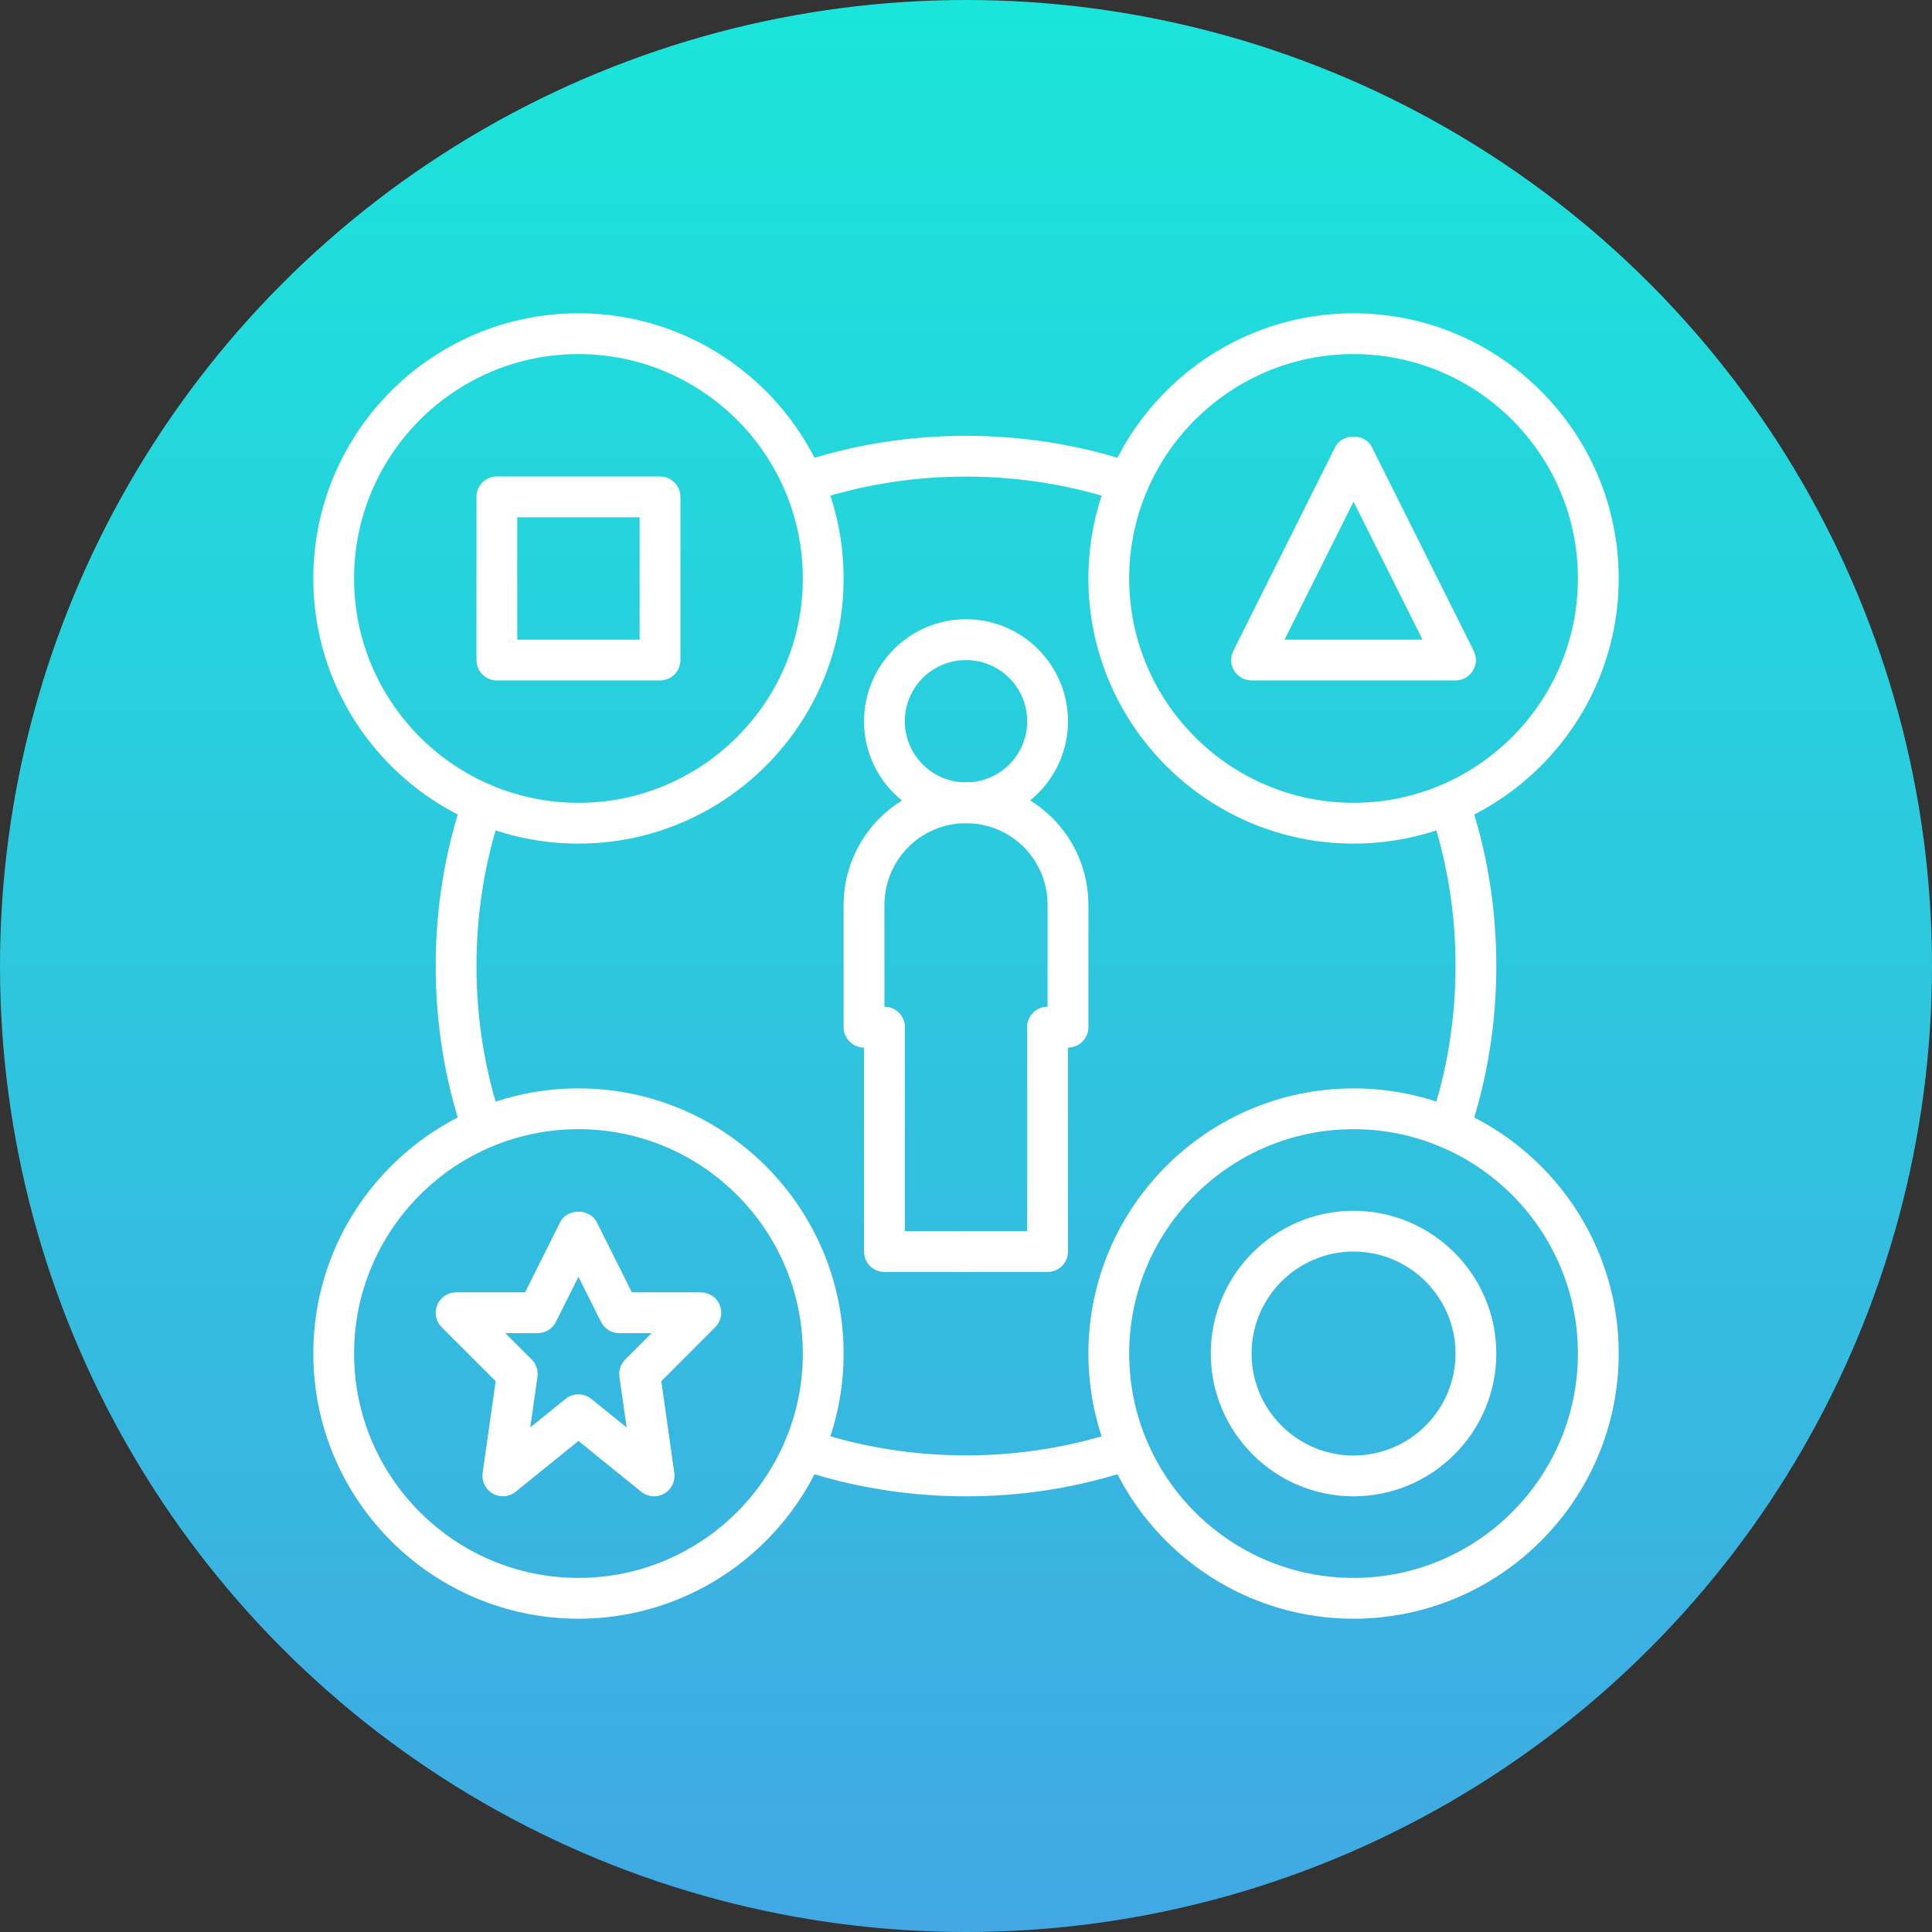
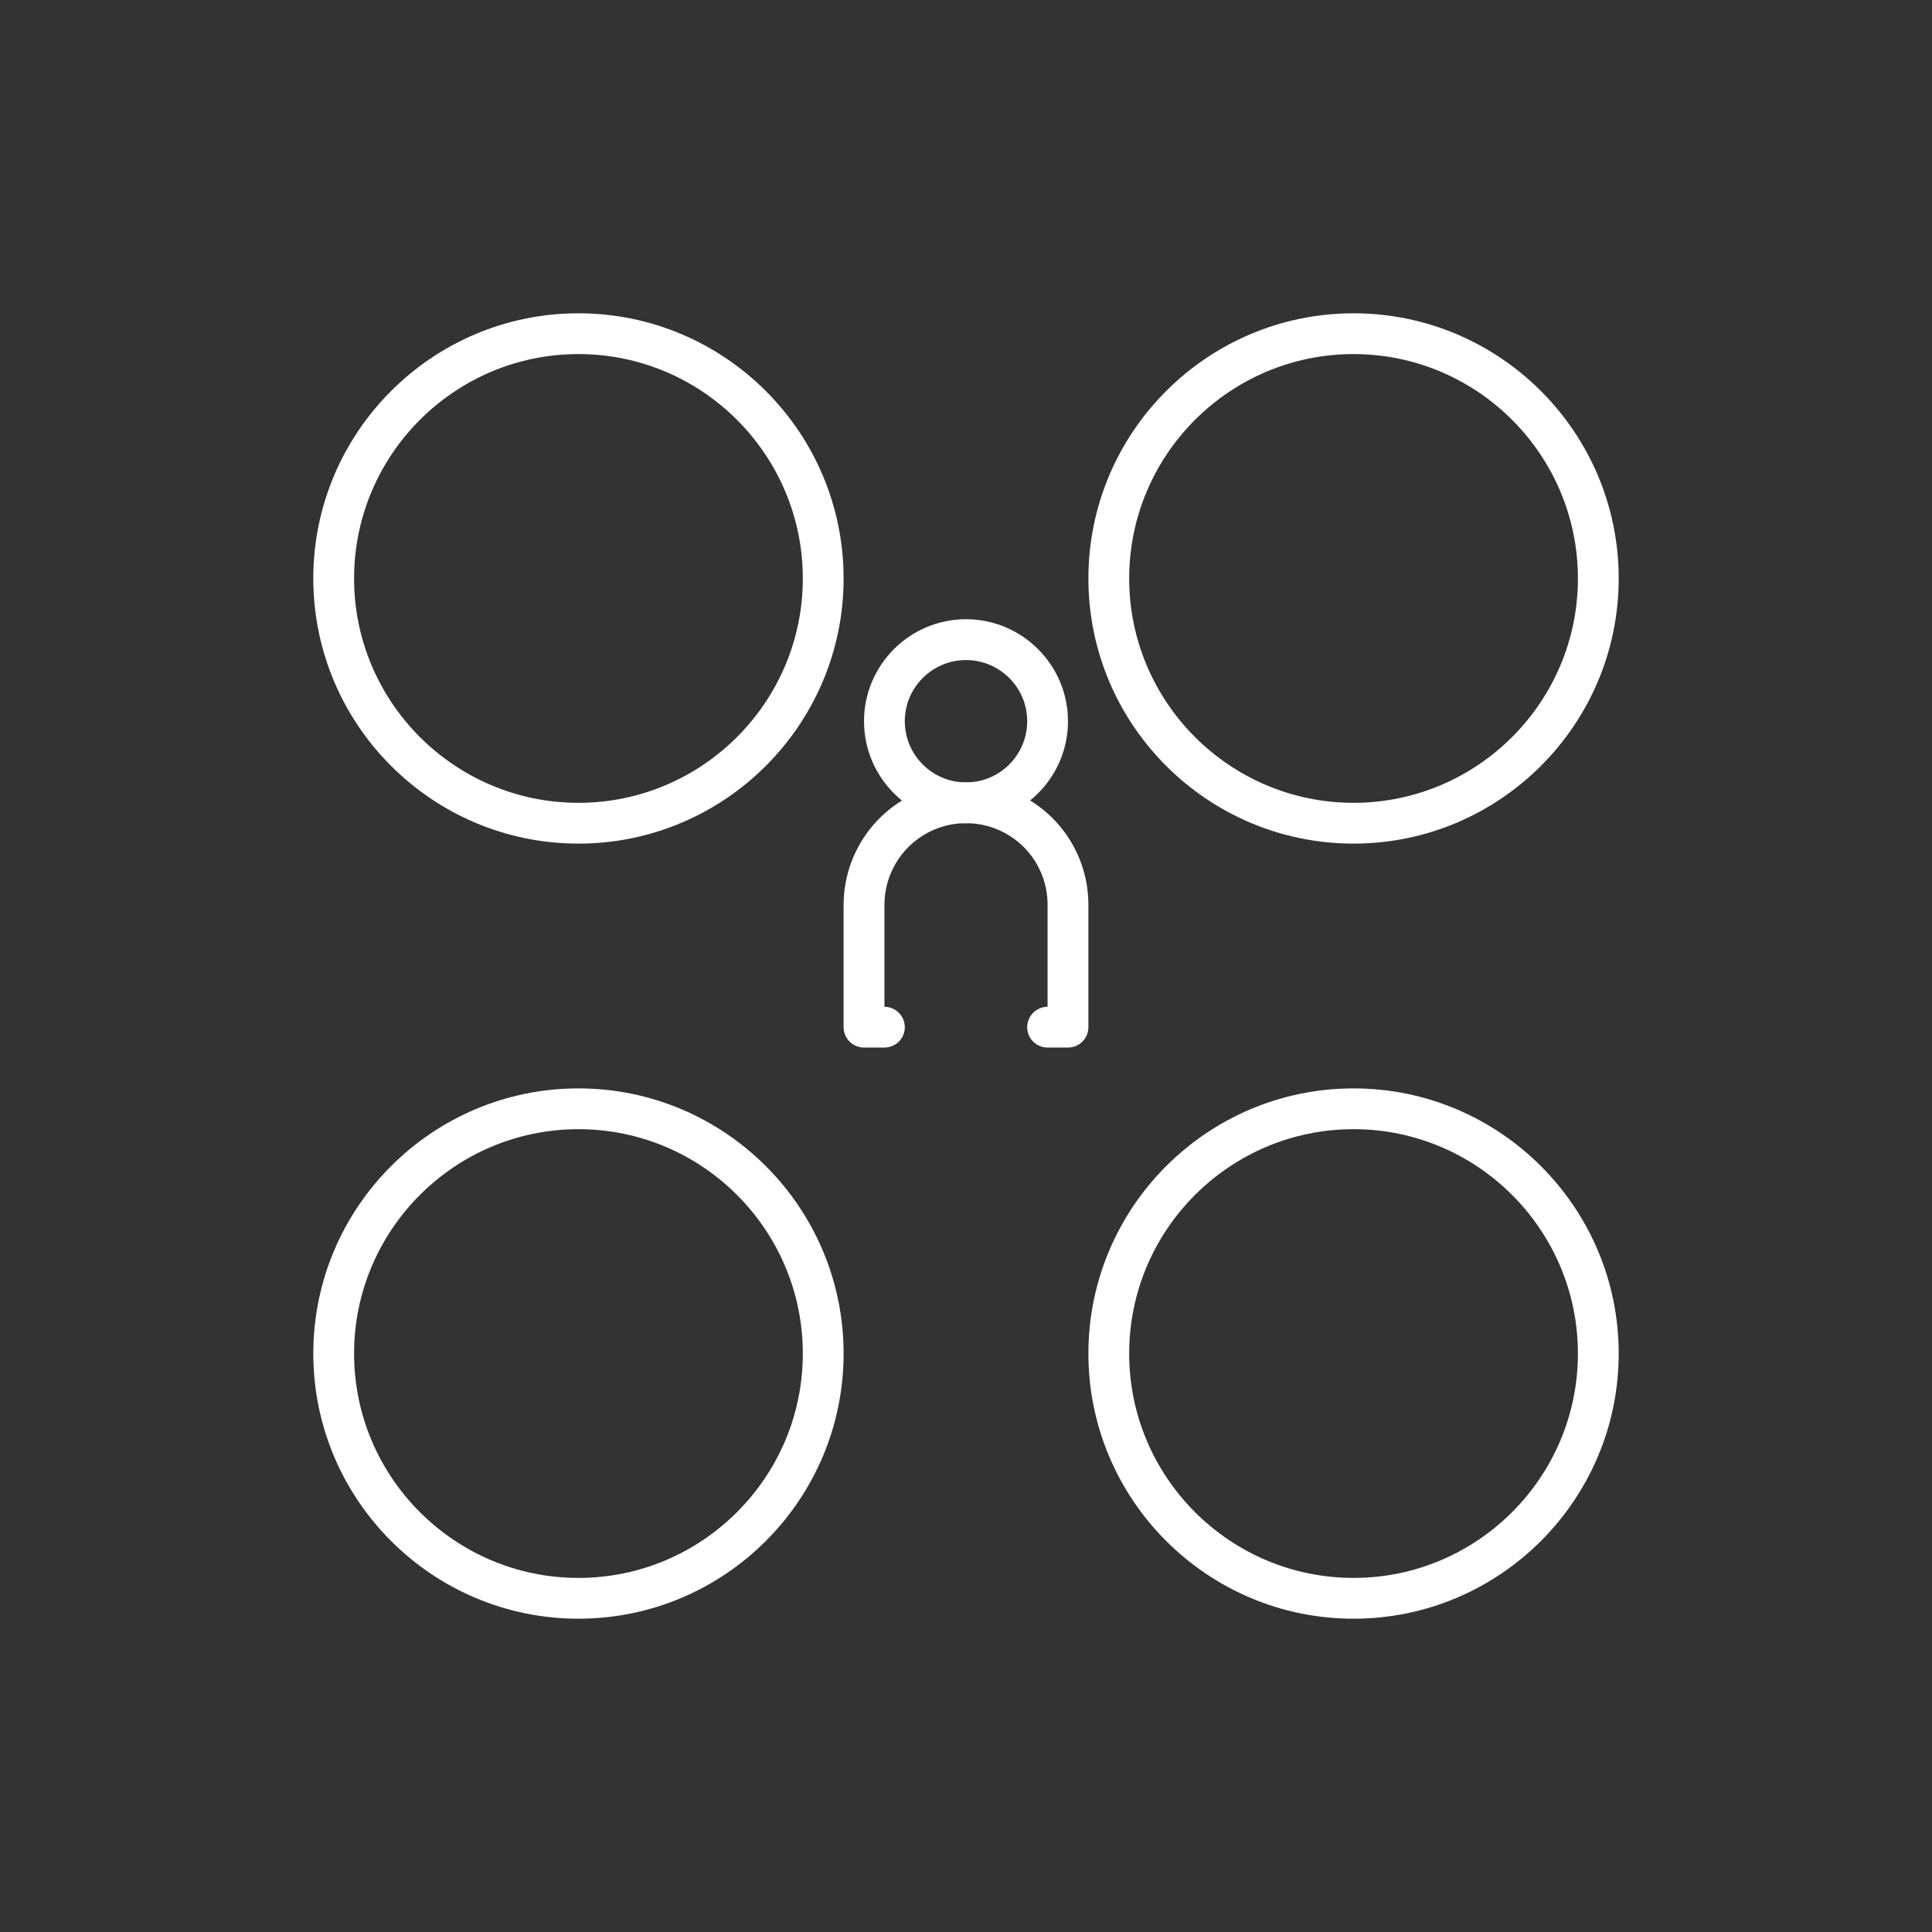
<svg xmlns="http://www.w3.org/2000/svg" width="37" height="37" viewBox="0 0 37 37" fill="none">
  <rect x="0" y="0" width="37" height="37" fill="#333333" stroke="none" />
-   <circle cx="18.5" cy="18.5" r="18.5" fill="url(#paint0_linear_1626_1849)" />
  <path d="M11.078 16.156C8.278 16.156 6 13.878 6 11.078C6 8.278 8.278 6 11.078 6C13.878 6 16.156 8.278 16.156 11.078C16.156 13.878 13.878 16.156 11.078 16.156ZM11.078 6.781C8.709 6.781 6.781 8.709 6.781 11.078C6.781 13.447 8.709 15.375 11.078 15.375C13.447 15.375 15.375 13.447 15.375 11.078C15.375 8.709 13.447 6.781 11.078 6.781ZM25.922 16.156C23.122 16.156 20.844 13.878 20.844 11.078C20.844 8.278 23.122 6 25.922 6C28.722 6 31 8.278 31 11.078C31 13.878 28.722 16.156 25.922 16.156ZM25.922 6.781C23.553 6.781 21.625 8.709 21.625 11.078C21.625 13.447 23.553 15.375 25.922 15.375C28.291 15.375 30.219 13.447 30.219 11.078C30.219 8.709 28.291 6.781 25.922 6.781ZM11.078 31C8.278 31 6 28.722 6 25.922C6 23.122 8.278 20.844 11.078 20.844C13.878 20.844 16.156 23.122 16.156 25.922C16.156 28.722 13.878 31 11.078 31ZM11.078 21.625C8.709 21.625 6.781 23.553 6.781 25.922C6.781 28.291 8.709 30.219 11.078 30.219C13.447 30.219 15.375 28.291 15.375 25.922C15.375 23.553 13.447 21.625 11.078 21.625ZM25.922 31C23.122 31 20.844 28.722 20.844 25.922C20.844 23.122 23.122 20.844 25.922 20.844C28.722 20.844 31 23.122 31 25.922C31 28.722 28.722 31 25.922 31ZM25.922 21.625C23.553 21.625 21.625 23.553 21.625 25.922C21.625 28.291 23.553 30.219 25.922 30.219C28.291 30.219 30.219 28.291 30.219 25.922C30.219 23.553 28.291 21.625 25.922 21.625ZM18.5 15.766C17.423 15.766 16.547 14.889 16.547 13.812C16.547 12.736 17.423 11.859 18.5 11.859C19.577 11.859 20.453 12.736 20.453 13.812C20.453 14.889 19.577 15.766 18.5 15.766ZM18.5 12.641C17.854 12.641 17.328 13.166 17.328 13.812C17.328 14.459 17.854 14.984 18.5 14.984C19.146 14.984 19.672 14.459 19.672 13.812C19.672 13.166 19.146 12.641 18.5 12.641Z" fill="white" />
  <path d="M20.453 20.062H20.062C19.959 20.062 19.86 20.021 19.786 19.948C19.713 19.875 19.672 19.776 19.672 19.672C19.672 19.568 19.713 19.469 19.786 19.396C19.86 19.322 19.959 19.281 20.062 19.281V17.328C20.063 16.913 19.898 16.514 19.605 16.22C19.386 16.002 19.107 15.854 18.804 15.794C18.501 15.734 18.187 15.765 17.901 15.884C17.616 16.003 17.372 16.203 17.201 16.46C17.029 16.717 16.938 17.019 16.938 17.328V19.281C17.041 19.281 17.14 19.322 17.214 19.396C17.287 19.469 17.328 19.568 17.328 19.672C17.328 19.776 17.287 19.875 17.214 19.948C17.14 20.021 17.041 20.062 16.938 20.062H16.547C16.443 20.062 16.344 20.021 16.271 19.948C16.197 19.875 16.156 19.776 16.156 19.672V17.328C16.157 16.865 16.294 16.412 16.552 16.027C16.809 15.641 17.175 15.341 17.603 15.164C18.031 14.986 18.502 14.939 18.957 15.029C19.411 15.118 19.829 15.341 20.157 15.668C20.375 15.886 20.548 16.145 20.666 16.43C20.784 16.714 20.844 17.02 20.844 17.328V19.672C20.844 19.776 20.803 19.875 20.729 19.948C20.656 20.021 20.557 20.062 20.453 20.062Z" fill="white" />
-   <path d="M18.5 24.359H16.938C16.834 24.359 16.735 24.318 16.661 24.245C16.588 24.172 16.547 24.072 16.547 23.969V19.672C16.547 19.568 16.588 19.469 16.661 19.396C16.735 19.322 16.834 19.281 16.938 19.281C17.041 19.281 17.14 19.322 17.214 19.396C17.287 19.469 17.328 19.568 17.328 19.672V23.578H18.5C18.604 23.578 18.703 23.619 18.776 23.692C18.849 23.766 18.891 23.865 18.891 23.969C18.891 24.072 18.849 24.172 18.776 24.245C18.703 24.318 18.604 24.359 18.5 24.359Z" fill="white" />
-   <path d="M20.062 24.359H18.5C18.396 24.359 18.297 24.318 18.224 24.245C18.151 24.172 18.109 24.072 18.109 23.969C18.109 23.865 18.151 23.766 18.224 23.692C18.297 23.619 18.396 23.578 18.5 23.578H19.672V19.672C19.672 19.568 19.713 19.469 19.786 19.396C19.86 19.322 19.959 19.281 20.062 19.281C20.166 19.281 20.265 19.322 20.339 19.396C20.412 19.469 20.453 19.568 20.453 19.672V23.969C20.453 24.072 20.412 24.172 20.339 24.245C20.265 24.318 20.166 24.359 20.062 24.359ZM12.641 13.031H9.516C9.412 13.031 9.313 12.99 9.239 12.917C9.166 12.844 9.125 12.744 9.125 12.641V9.516C9.125 9.412 9.166 9.313 9.239 9.239C9.313 9.166 9.412 9.125 9.516 9.125H12.641C12.744 9.125 12.844 9.166 12.917 9.239C12.99 9.313 13.031 9.412 13.031 9.516V12.641C13.031 12.744 12.99 12.844 12.917 12.917C12.844 12.99 12.744 13.031 12.641 13.031ZM9.906 12.25H12.25V9.906H9.906V12.25ZM27.875 13.031H23.969C23.902 13.031 23.837 13.014 23.779 12.982C23.72 12.949 23.671 12.902 23.636 12.846C23.601 12.789 23.581 12.725 23.578 12.658C23.575 12.591 23.589 12.525 23.619 12.466L25.572 8.559C25.705 8.295 26.139 8.295 26.271 8.559L28.224 12.466C28.254 12.525 28.268 12.591 28.265 12.658C28.262 12.725 28.242 12.789 28.207 12.846C28.172 12.903 28.123 12.95 28.065 12.982C28.007 13.014 27.942 13.031 27.875 13.031ZM24.601 12.25H27.243L25.922 9.608L24.601 12.25ZM12.527 28.656C12.437 28.656 12.35 28.626 12.281 28.569L11.078 27.596L9.875 28.569C9.814 28.618 9.74 28.648 9.662 28.654C9.584 28.66 9.506 28.643 9.438 28.604C9.37 28.566 9.315 28.507 9.28 28.437C9.245 28.367 9.232 28.288 9.243 28.211L9.492 26.451L8.458 25.417C8.404 25.362 8.366 25.293 8.351 25.217C8.336 25.141 8.344 25.062 8.374 24.991C8.403 24.92 8.453 24.859 8.517 24.816C8.582 24.773 8.657 24.75 8.734 24.75H10.056L10.729 23.404C10.861 23.139 11.295 23.139 11.428 23.404L12.101 24.75H13.422C13.499 24.75 13.575 24.773 13.639 24.816C13.704 24.859 13.754 24.92 13.783 24.991C13.813 25.062 13.82 25.141 13.805 25.217C13.79 25.293 13.753 25.362 13.698 25.417L12.665 26.451L12.914 28.211C12.921 28.266 12.917 28.322 12.901 28.376C12.886 28.43 12.858 28.479 12.822 28.521C12.785 28.564 12.74 28.598 12.689 28.621C12.638 28.644 12.582 28.656 12.527 28.656ZM11.078 26.703C11.165 26.703 11.252 26.732 11.324 26.79L12.001 27.337L11.863 26.368C11.855 26.308 11.86 26.246 11.88 26.189C11.899 26.131 11.931 26.079 11.974 26.036L12.479 25.531H11.859C11.711 25.531 11.576 25.448 11.51 25.315L11.078 24.452L10.646 25.315C10.614 25.38 10.564 25.435 10.502 25.473C10.441 25.511 10.37 25.531 10.297 25.531H9.677L10.182 26.036C10.269 26.123 10.31 26.246 10.293 26.368L10.155 27.337L10.832 26.79C10.902 26.734 10.989 26.703 11.078 26.703ZM25.922 28.656C24.414 28.656 23.188 27.429 23.188 25.922C23.188 24.415 24.414 23.188 25.922 23.188C27.43 23.188 28.656 24.415 28.656 25.922C28.656 27.429 27.43 28.656 25.922 28.656ZM25.922 23.969C24.845 23.969 23.969 24.845 23.969 25.922C23.969 26.999 24.845 27.875 25.922 27.875C26.999 27.875 27.875 26.999 27.875 25.922C27.875 24.845 26.999 23.969 25.922 23.969ZM21.605 9.633C21.563 9.633 21.52 9.626 21.48 9.612C19.578 8.965 17.422 8.965 15.52 9.612C15.422 9.643 15.317 9.634 15.226 9.588C15.135 9.541 15.066 9.462 15.033 9.365C15 9.268 15.006 9.162 15.05 9.07C15.094 8.978 15.172 8.907 15.268 8.872C17.332 8.171 19.667 8.171 21.731 8.872C21.819 8.901 21.893 8.961 21.941 9.041C21.989 9.12 22.007 9.214 21.992 9.306C21.977 9.397 21.93 9.481 21.859 9.541C21.788 9.6 21.698 9.633 21.605 9.633ZM18.5 28.656C17.388 28.656 16.301 28.479 15.269 28.128C15.171 28.094 15.09 28.023 15.044 27.93C14.998 27.837 14.991 27.73 15.024 27.632C15.058 27.534 15.129 27.453 15.222 27.407C15.315 27.361 15.422 27.354 15.52 27.387C17.422 28.034 19.578 28.034 21.48 27.387C21.577 27.36 21.68 27.371 21.769 27.417C21.858 27.464 21.925 27.543 21.958 27.638C21.99 27.733 21.985 27.837 21.942 27.928C21.9 28.019 21.825 28.091 21.732 28.128C20.691 28.48 19.599 28.658 18.5 28.656ZM9.242 21.996C9.161 21.996 9.081 21.971 9.015 21.923C8.948 21.875 8.898 21.808 8.872 21.731C8.521 20.699 8.344 19.612 8.344 18.5C8.344 17.388 8.521 16.301 8.872 15.269C8.889 15.221 8.915 15.176 8.948 15.137C8.982 15.099 9.023 15.067 9.069 15.044C9.115 15.022 9.165 15.008 9.217 15.005C9.268 15.002 9.319 15.008 9.368 15.025C9.416 15.041 9.461 15.067 9.5 15.101C9.538 15.135 9.57 15.176 9.593 15.222C9.615 15.268 9.629 15.318 9.632 15.369C9.635 15.42 9.629 15.472 9.612 15.52C9.289 16.471 9.125 17.474 9.125 18.5C9.125 19.527 9.289 20.529 9.612 21.48C9.632 21.539 9.638 21.602 9.629 21.663C9.62 21.725 9.596 21.783 9.56 21.834C9.524 21.884 9.476 21.925 9.421 21.954C9.366 21.982 9.304 21.997 9.242 21.997V21.996ZM27.758 21.996C27.696 21.996 27.634 21.981 27.579 21.953C27.524 21.925 27.476 21.883 27.44 21.833C27.404 21.782 27.38 21.724 27.371 21.663C27.362 21.601 27.368 21.538 27.388 21.48C27.711 20.529 27.875 19.526 27.875 18.5C27.875 17.473 27.711 16.471 27.388 15.52C27.371 15.471 27.365 15.42 27.368 15.368C27.371 15.317 27.385 15.267 27.407 15.221C27.43 15.175 27.462 15.134 27.5 15.1C27.539 15.066 27.584 15.04 27.632 15.024C27.73 14.991 27.838 14.998 27.931 15.044C28.023 15.089 28.094 15.17 28.128 15.268C28.479 16.3 28.656 17.387 28.656 18.499C28.656 19.611 28.479 20.698 28.128 21.73C28.102 21.807 28.052 21.875 27.985 21.922C27.919 21.97 27.84 21.995 27.758 21.995V21.996Z" fill="white" />
  <defs>
    <linearGradient id="paint0_linear_1626_1849" x1="18.5" y1="0" x2="18.5" y2="37" gradientUnits="userSpaceOnUse">
      <stop stop-color="#1AE5DA" />
      <stop offset="1" stop-color="#41A8E3" />
    </linearGradient>
  </defs>
</svg>